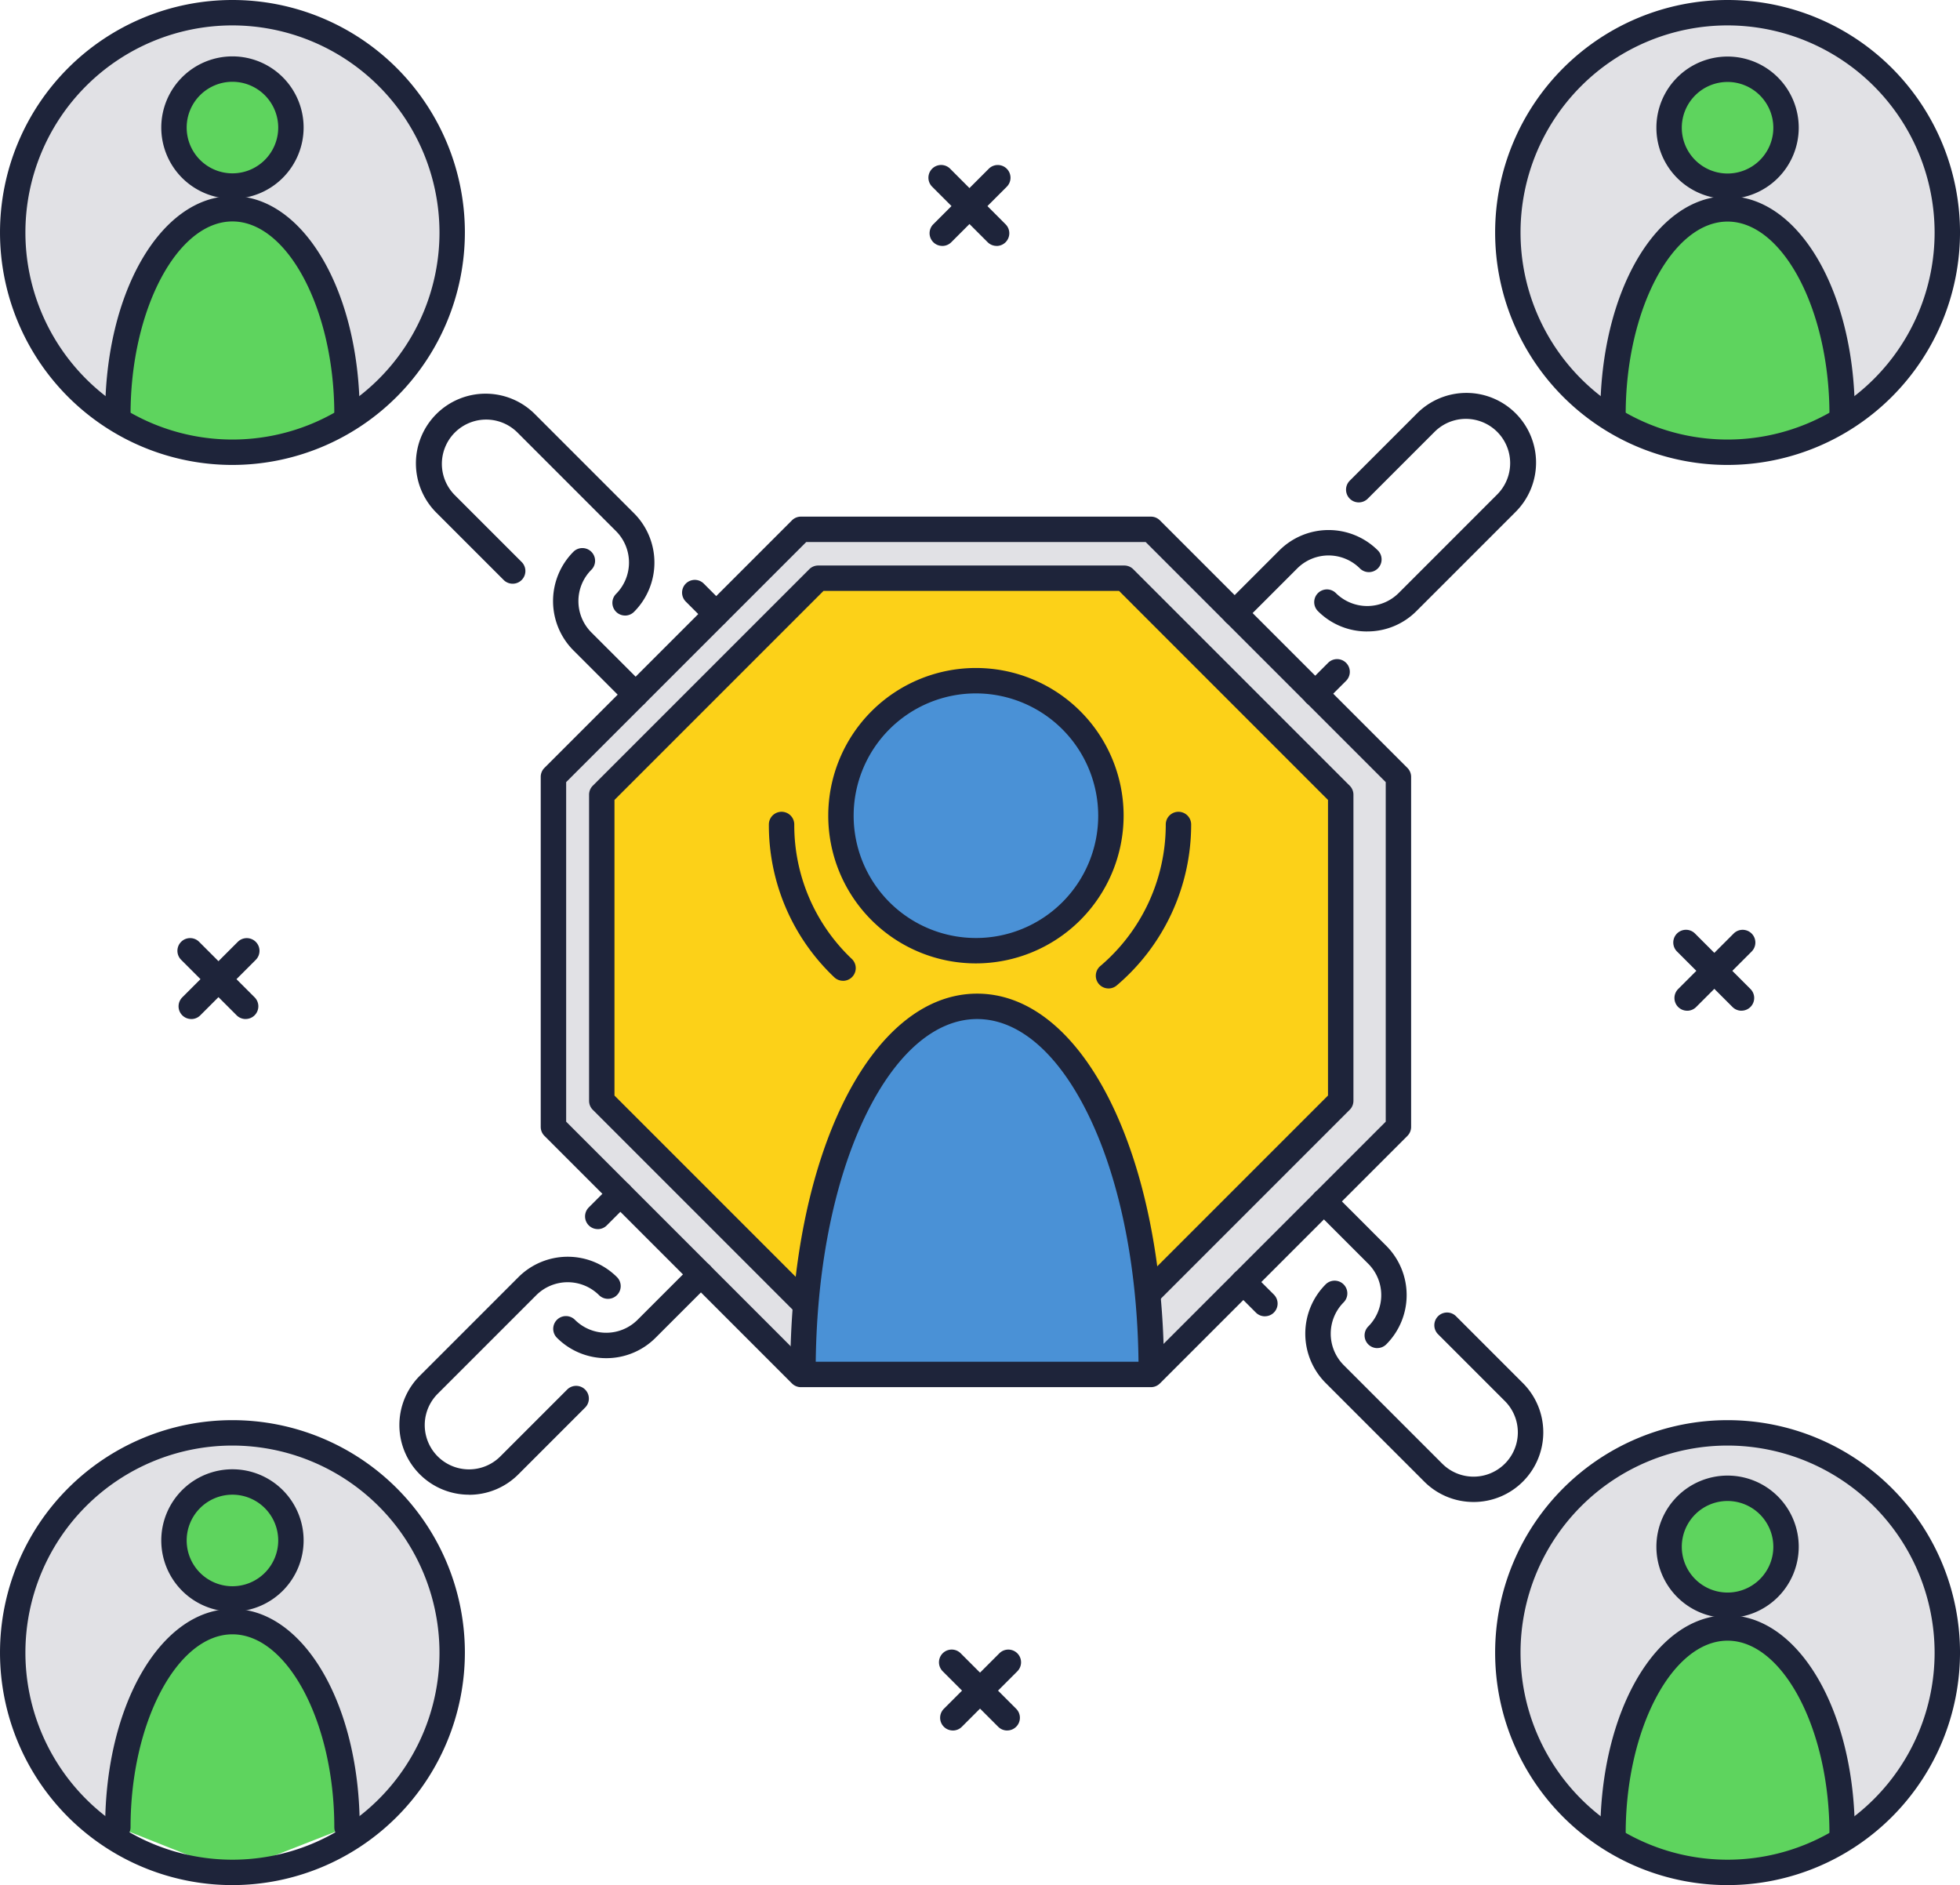
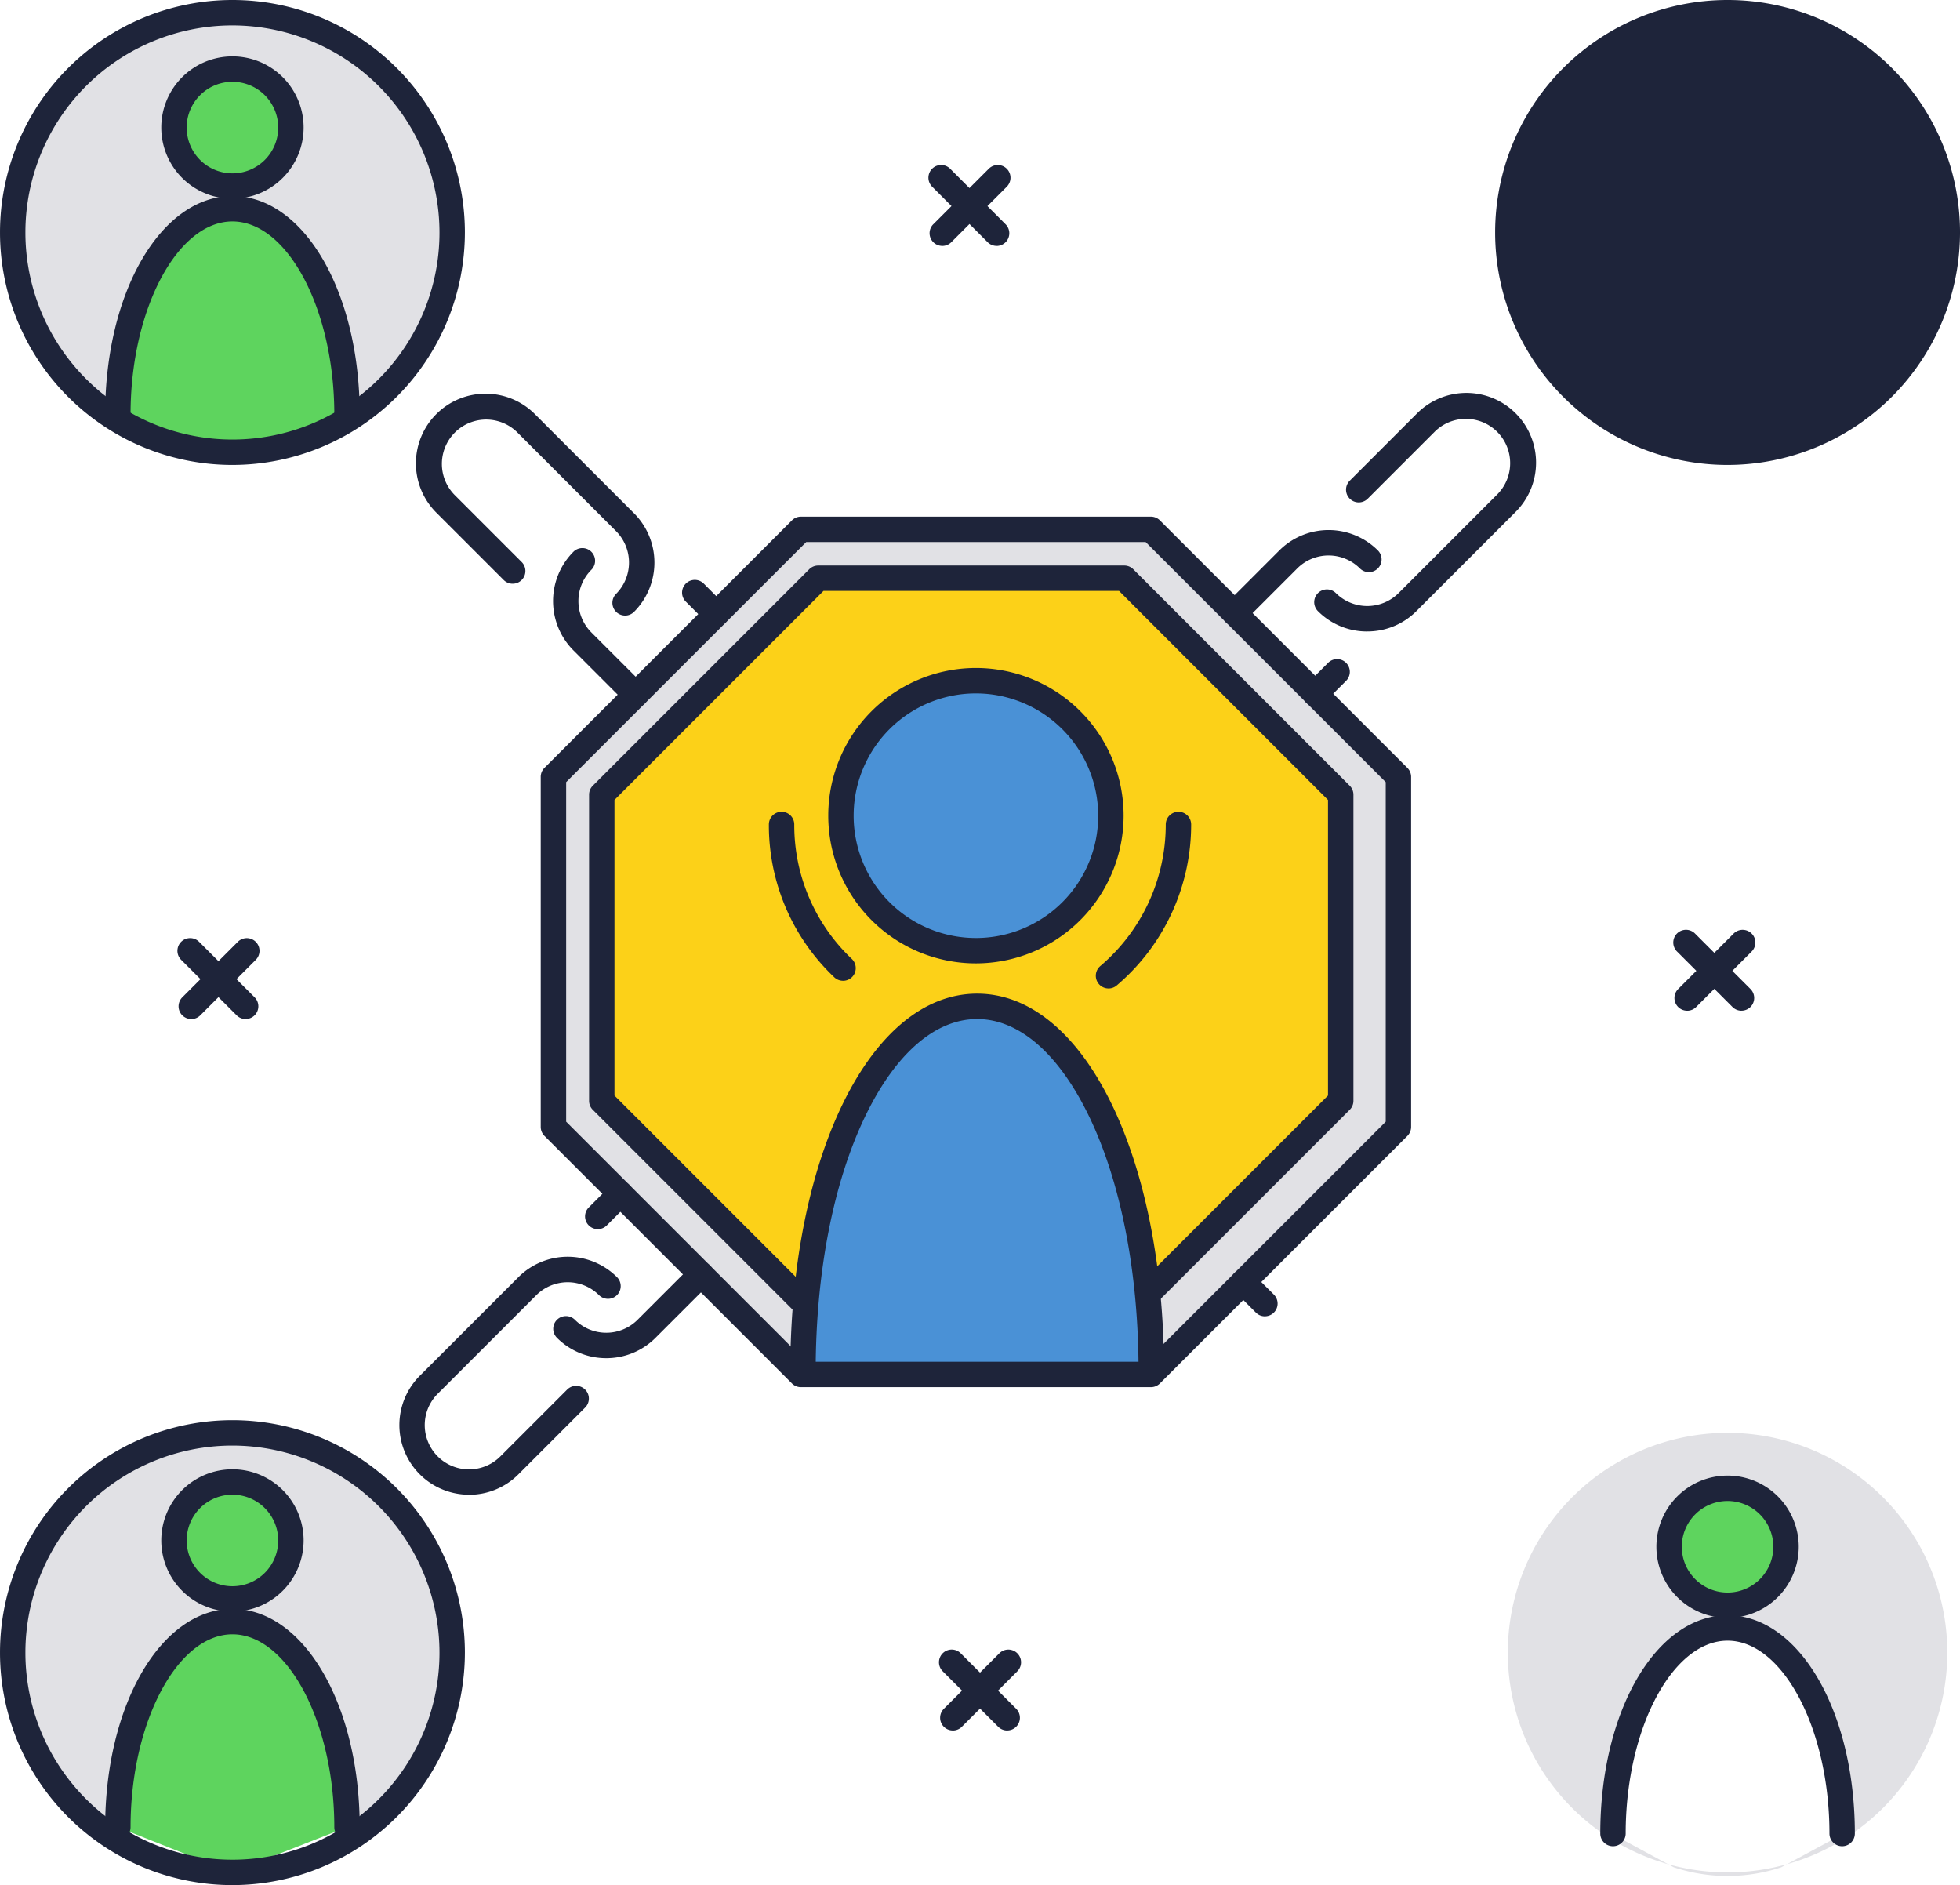
<svg xmlns="http://www.w3.org/2000/svg" width="207.041" height="199.1" viewBox="0 0 207.041 199.1">
  <g transform="translate(9758.534 18673.292)">
    <g transform="translate(534.349 -2174)">
      <path d="M3859.762,359.006a6.177,6.177,0,1,1-6.177-6.176,6.177,6.177,0,0,1,6.177,6.176" transform="translate(-14121.914 -16695.6)" fill="#5ed45e" />
      <path d="M3834.154,407.533c0-11.991,5.419-21.711,12.1-21.711s12.1,9.72,12.1,21.711l-12.179,4.774Z" transform="translate(-14114.586 -16713.84)" fill="#5ed45e" />
      <path d="M4000.172,127.8H3963.2l-26.145,26.144v36.973l26.145,26.144h36.973l26.144-26.144V153.941Z" transform="translate(-14171.478 -16571.182)" fill="#e1e1e5" />
      <path d="M4006.254,214.826l20.283-20.283V162.21l-22.863-22.863h-32.333l-22.863,22.863v32.334l21.333,21.332Z" transform="translate(-14177.793 -16577.568)" fill="#fcd118" />
      <path d="M4033.5,177.81a14.258,14.258,0,1,1-14.258-14.258A14.258,14.258,0,0,1,4033.5,177.81" transform="translate(-14209.035 -16590.951)" fill="#4a91d6" />
      <path d="M3996,279.033c0-22.124,8.237-38.558,18.4-38.558s18.4,16.434,18.4,38.558Z" transform="translate(-14204.068 -16633.48)" fill="#4a91d6" />
      <path d="M3832.522,5.761a23.212,23.212,0,1,0,23.211,23.212,23.211,23.211,0,0,0-23.211-23.212m0,5.952a6.176,6.176,0,1,1-6.177,6.177,6.177,6.177,0,0,1,6.177-6.177m-12.1,36.463c0-11.991,5.419-21.711,12.1-21.711s12.1,9.72,12.1,21.711l-6.428,2.129a18.052,18.052,0,0,1-11.349,0Z" transform="translate(-14100.851 -16503.711)" fill="#e1e1e5" />
      <path d="M4185.749,5.936a23.212,23.212,0,1,0,23.211,23.212,23.211,23.211,0,0,0-23.211-23.212m0,5.953a6.176,6.176,0,1,1-6.177,6.176,6.176,6.176,0,0,1,6.177-6.176m-12.1,36.462c0-11.991,5.419-21.711,12.1-21.711s12.1,9.72,12.1,21.711l-6.429,3.023a18.052,18.052,0,0,1-11.35,0Z" transform="translate(-14296.144 -16503.807)" fill="#e1e1e5" />
      <path d="M4185.749,341.23a23.212,23.212,0,1,0,23.211,23.212,23.211,23.211,0,0,0-23.211-23.212m0,5.953a6.176,6.176,0,1,1-6.177,6.177,6.176,6.176,0,0,1,6.177-6.177m-12.1,36.462c0-11.991,5.419-21.711,12.1-21.711s12.1,9.72,12.1,21.711l-6.429,3.47a18.053,18.053,0,0,1-11.35,0Z" transform="translate(-14296.144 -16689.186)" fill="#e1e1e5" />
      <path d="M3832.351,341.23a23.212,23.212,0,1,0,23.212,23.212,23.211,23.211,0,0,0-23.212-23.212m0,5.953a6.176,6.176,0,1,1-6.177,6.177,6.176,6.176,0,0,1,6.177-6.177m-12.1,36.462c0-11.991,5.419-21.711,12.1-21.711s12.1,9.72,12.1,21.711l-6.429,3.47a18.05,18.05,0,0,1-11.349,0Z" transform="translate(-14100.756 -16689.186)" fill="#e1e1e5" />
      <path d="M4212.99,361.044a6.177,6.177,0,1,1-6.177-6.176,6.177,6.177,0,0,1,6.177,6.176" transform="translate(-14317.208 -16696.727)" fill="#5ed45e" />
-       <path d="M4187.381,409.571c0-11.991,5.419-21.711,12.1-21.711s12.1,9.72,12.1,21.711l-12.18,4.774Z" transform="translate(-14309.879 -16714.967)" fill="#5ed45e" />
      <path d="M4212.99,25.25a6.177,6.177,0,1,1-6.177-6.176,6.177,6.177,0,0,1,6.177,6.176" transform="translate(-14317.208 -16511.07)" fill="#5ed45e" />
      <path d="M4187.381,73.778c0-11.991,5.419-21.711,12.1-21.711s12.1,9.72,12.1,21.711l-12.18,4.774Z" transform="translate(-14309.879 -16529.313)" fill="#5ed45e" />
      <path d="M3859.592,25.25a6.177,6.177,0,1,1-6.177-6.176,6.177,6.177,0,0,1,6.177,6.176" transform="translate(-14121.82 -16511.07)" fill="#5ed45e" />
      <path d="M3833.983,73.778c0-11.991,5.419-21.711,12.1-21.711s12.1,9.72,12.1,21.711l-12.18,4.774Z" transform="translate(-14114.491 -16529.313)" fill="#5ed45e" />
      <path d="M3998.514,216.741H3961.54a1.343,1.343,0,0,1-.948-.393L3934.448,190.2a1.34,1.34,0,0,1-.393-.948V152.283a1.341,1.341,0,0,1,.393-.949l26.144-26.144a1.341,1.341,0,0,1,.948-.393h36.973a1.342,1.342,0,0,1,.948.393l26.144,26.144a1.342,1.342,0,0,1,.393.949v36.973a1.341,1.341,0,0,1-.393.948l-26.144,26.144a1.342,1.342,0,0,1-.948.393m-36.417-2.683h35.862l25.358-25.358V152.838l-25.358-25.358H3962.1l-25.358,25.358V188.7Z" transform="translate(-14169.82 -16569.523)" fill="#1e243a" />
      <path d="M4017.584,191.751a15.6,15.6,0,1,1,15.6-15.6,15.617,15.617,0,0,1-15.6,15.6m0-28.516a12.917,12.917,0,1,0,12.916,12.917,12.932,12.932,0,0,0-12.916-12.917" transform="translate(-14207.376 -16589.291)" fill="#1e243a" />
      <path d="M4031.139,278.716a1.341,1.341,0,0,1-1.341-1.341c0-10.409-1.866-20-5.254-26.991-3.194-6.595-7.385-10.226-11.8-10.226s-8.608,3.631-11.8,10.226c-3.389,7-5.254,16.581-5.254,26.991a1.341,1.341,0,1,1-2.683,0c0-22.747,8.486-39.9,19.739-39.9s19.739,17.153,19.739,39.9a1.341,1.341,0,0,1-1.341,1.341" transform="translate(-14202.41 -16631.82)" fill="#1e243a" />
      <path d="M3908.018,324.76a7.356,7.356,0,0,1-5.2-12.56l10.42-10.421a7.368,7.368,0,0,1,10.408,0,1.341,1.341,0,1,1-1.9,1.9,4.7,4.7,0,0,0-6.615,0L3904.71,314.1a4.677,4.677,0,0,0,6.615,6.615l7.058-7.058a1.341,1.341,0,0,1,1.9,1.9l-7.058,7.059a7.337,7.337,0,0,1-5.2,2.152" transform="translate(-14151.356 -16666.184)" fill="#1e243a" />
      <path d="M3942.6,310.99a7.338,7.338,0,0,1-5.2-2.152,1.341,1.341,0,1,1,1.9-1.9,4.684,4.684,0,0,0,6.615,0l5.746-5.746a1.341,1.341,0,1,1,1.9,1.9l-5.746,5.746a7.338,7.338,0,0,1-5.2,2.152" transform="translate(-14171.451 -16666.834)" fill="#1e243a" />
      <path d="M3945.869,286.833a1.341,1.341,0,0,1-.948-2.29l2.384-2.384a1.341,1.341,0,1,1,1.9,1.9l-2.384,2.384a1.337,1.337,0,0,1-.948.393" transform="translate(-14175.609 -16656.309)" fill="#1e243a" />
-       <path d="M4123.064,300.4a1.342,1.342,0,0,1-.949-2.29,4.683,4.683,0,0,0,0-6.615l-5.637-5.638a1.341,1.341,0,0,1,1.9-1.9l5.637,5.638a7.369,7.369,0,0,1,0,10.408,1.337,1.337,0,0,1-.949.393" transform="translate(-14270.461 -16657.307)" fill="#1e243a" />
      <path d="M4100.665,307.564a1.336,1.336,0,0,1-.948-.393l-2.276-2.276a1.341,1.341,0,1,1,1.9-1.9l2.276,2.276a1.341,1.341,0,0,1-.948,2.29" transform="translate(-14259.936 -16667.83)" fill="#1e243a" />
-       <path d="M4132.448,328.658a7.338,7.338,0,0,1-5.2-2.152l-10.42-10.421a7.377,7.377,0,0,1,0-10.408,1.341,1.341,0,0,1,1.9,1.9,4.7,4.7,0,0,0,0,6.615l10.42,10.421a4.677,4.677,0,1,0,6.614-6.615l-7.058-7.058a1.341,1.341,0,1,1,1.9-1.9l7.058,7.058a7.356,7.356,0,0,1-5.2,12.561" transform="translate(-14269.681 -16669.313)" fill="#1e243a" />
      <path d="M3945.691,149.048a1.337,1.337,0,0,1-.949-.393l-5.626-5.626a7.379,7.379,0,0,1,0-10.408,1.342,1.342,0,0,1,1.9,1.9,4.682,4.682,0,0,0,0,6.615l5.625,5.626a1.341,1.341,0,0,1-.948,2.29" transform="translate(-14171.431 -16573.633)" fill="#1e243a" />
      <path d="M3971.055,144.694a1.336,1.336,0,0,1-.948-.393l-2.264-2.264a1.341,1.341,0,0,1,1.9-1.9L3972,142.4a1.341,1.341,0,0,1-.948,2.29" transform="translate(-14188.283 -16577.789)" fill="#1e243a" />
      <path d="M3926.743,119.256a1.341,1.341,0,0,1-.948-2.29,4.7,4.7,0,0,0,0-6.615l-10.42-10.421a4.677,4.677,0,0,0-6.615,6.615l7.058,7.058a1.341,1.341,0,0,1-1.9,1.9l-7.058-7.058a7.36,7.36,0,1,1,10.408-10.408l10.421,10.421a7.368,7.368,0,0,1,0,10.408,1.336,1.336,0,0,1-.948.393" transform="translate(-14153.596 -16553.537)" fill="#1e243a" />
      <path d="M4096.343,138.076a1.341,1.341,0,0,1-.949-2.29l5.669-5.669a7.368,7.368,0,0,1,10.408,0,1.341,1.341,0,1,1-1.9,1.9,4.683,4.683,0,0,0-6.615,0l-5.668,5.669a1.337,1.337,0,0,1-.949.393" transform="translate(-14258.805 -16571.275)" fill="#1e243a" />
      <path d="M4115.364,163.452a1.341,1.341,0,0,1-.948-2.29l2.313-2.313a1.341,1.341,0,0,1,1.9,1.9l-2.313,2.313a1.336,1.336,0,0,1-.949.393" transform="translate(-14269.32 -16588.133)" fill="#1e243a" />
      <path d="M4122.384,120.851a7.308,7.308,0,0,1-5.2-2.148,1.341,1.341,0,0,1,1.9-1.9,4.7,4.7,0,0,0,6.615,0l10.42-10.421a4.677,4.677,0,0,0-6.615-6.614l-7.058,7.058a1.341,1.341,0,1,1-1.9-1.9l7.058-7.058a7.36,7.36,0,1,1,10.408,10.408L4127.588,118.7a7.307,7.307,0,0,1-5.2,2.148" transform="translate(-14270.849 -16553.449)" fill="#1e243a" />
      <path d="M3830.862,51.867a24.553,24.553,0,1,1,24.553-24.553,24.581,24.581,0,0,1-24.553,24.553m0-46.423a21.87,21.87,0,1,0,21.87,21.87,21.9,21.9,0,0,0-21.87-21.87" transform="translate(-14099.191 -16502.053)" fill="#1e243a" />
-       <path d="M4184.09,387.336a24.553,24.553,0,1,1,24.553-24.553,24.581,24.581,0,0,1-24.553,24.553m0-46.423a21.87,21.87,0,1,0,21.87,21.87,21.9,21.9,0,0,0-21.87-21.87" transform="translate(-14294.484 -16687.527)" fill="#1e243a" />
-       <path d="M4184.09,51.867a24.553,24.553,0,1,1,24.553-24.553,24.581,24.581,0,0,1-24.553,24.553m0-46.423a21.87,21.87,0,1,0,21.87,21.87,21.9,21.9,0,0,0-21.87-21.87" transform="translate(-14294.484 -16502.053)" fill="#1e243a" />
+       <path d="M4184.09,51.867a24.553,24.553,0,1,1,24.553-24.553,24.581,24.581,0,0,1-24.553,24.553m0-46.423" transform="translate(-14294.484 -16502.053)" fill="#1e243a" />
      <path d="M3830.862,387.336a24.553,24.553,0,1,1,24.553-24.553,24.581,24.581,0,0,1-24.553,24.553m0-46.423a21.87,21.87,0,1,0,21.87,21.87,21.9,21.9,0,0,0-21.87-21.87" transform="translate(-14099.191 -16687.527)" fill="#1e243a" />
      <path d="M3855.428,232.91a1.337,1.337,0,0,1-.949-.393l-5.861-5.861a1.341,1.341,0,0,1,1.9-1.9l5.861,5.861a1.341,1.341,0,0,1-.949,2.29" transform="translate(-14122.366 -16624.574)" fill="#1e243a" />
      <path d="M3849.84,232.91a1.341,1.341,0,0,1-.949-2.29l5.862-5.861a1.341,1.341,0,1,1,1.9,1.9l-5.861,5.861a1.336,1.336,0,0,1-.948.393" transform="translate(-14122.518 -16624.574)" fill="#1e243a" />
      <path d="M4032.853,50.285a1.337,1.337,0,0,1-.948-.393l-5.861-5.861a1.341,1.341,0,0,1,1.9-1.9L4033.8,48a1.341,1.341,0,0,1-.948,2.29" transform="translate(-14220.461 -16523.604)" fill="#1e243a" />
      <path d="M4027.265,50.285a1.341,1.341,0,0,1-.948-2.29l5.861-5.861a1.341,1.341,0,0,1,1.9,1.9l-5.861,5.861a1.336,1.336,0,0,1-.948.393" transform="translate(-14220.612 -16523.604)" fill="#1e243a" />
      <path d="M4208.828,230.946a1.336,1.336,0,0,1-.948-.393l-5.861-5.861a1.341,1.341,0,0,1,1.9-1.9l5.86,5.861a1.341,1.341,0,0,1-.948,2.29" transform="translate(-14317.755 -16623.488)" fill="#1e243a" />
      <path d="M4203.239,230.946a1.341,1.341,0,0,1-.948-2.29l5.861-5.861a1.341,1.341,0,0,1,1.9,1.9l-5.861,5.861a1.336,1.336,0,0,1-.949.393" transform="translate(-14317.904 -16623.488)" fill="#1e243a" />
      <path d="M4035.349,400.972a1.336,1.336,0,0,1-.948-.393l-5.861-5.861a1.341,1.341,0,1,1,1.9-1.9l5.861,5.861a1.341,1.341,0,0,1-.948,2.29" transform="translate(-14221.842 -16717.492)" fill="#1e243a" />
      <path d="M4029.76,400.971a1.341,1.341,0,0,1-.948-2.29l5.861-5.861a1.341,1.341,0,0,1,1.9,1.9l-5.861,5.861a1.338,1.338,0,0,1-.949.393" transform="translate(-14221.992 -16717.492)" fill="#1e243a" />
      <path d="M3968.152,215.559a1.335,1.335,0,0,1-.948-.393l-21.333-21.332a1.34,1.34,0,0,1-.393-.948V160.551a1.34,1.34,0,0,1,.393-.948l22.863-22.863a1.34,1.34,0,0,1,.948-.393h32.333a1.34,1.34,0,0,1,.948.393l22.863,22.863a1.34,1.34,0,0,1,.393.948v32.334a1.34,1.34,0,0,1-.393.948l-20.283,20.283a1.341,1.341,0,1,1-1.9-1.9l19.89-19.89V161.107L4001.46,139.03h-31.222l-22.077,22.077v31.222l20.939,20.94a1.341,1.341,0,0,1-.948,2.29" transform="translate(-14176.135 -16575.91)" fill="#1e243a" />
      <path d="M3851.927,364.866a7.518,7.518,0,1,1,7.518-7.518,7.527,7.527,0,0,1-7.518,7.518m0-12.353a4.835,4.835,0,1,0,4.835,4.835,4.84,4.84,0,0,0-4.835-4.835" transform="translate(-14120.256 -16693.939)" fill="#1e243a" />
      <path d="M3856.7,407.216a1.341,1.341,0,0,1-1.341-1.341c0-11.042-4.928-20.37-10.762-20.37s-10.761,9.328-10.761,20.37a1.341,1.341,0,0,1-2.683,0c0-12.927,5.906-23.053,13.444-23.053s13.445,10.126,13.445,23.053a1.341,1.341,0,0,1-1.342,1.341" transform="translate(-14112.928 -16712.182)" fill="#1e243a" />
      <path d="M4205.155,366.361a7.518,7.518,0,1,1,7.518-7.518,7.526,7.526,0,0,1-7.518,7.518m0-12.353a4.835,4.835,0,1,0,4.835,4.835,4.841,4.841,0,0,0-4.835-4.835" transform="translate(-14315.55 -16694.768)" fill="#1e243a" />
      <path d="M4209.929,408.712a1.341,1.341,0,0,1-1.341-1.341c0-11.042-4.928-20.37-10.762-20.37s-10.762,9.328-10.762,20.37a1.341,1.341,0,1,1-2.683,0c0-12.927,5.905-23.052,13.445-23.052s13.445,10.126,13.445,23.052a1.341,1.341,0,0,1-1.341,1.341" transform="translate(-14308.221 -16713.008)" fill="#1e243a" />
      <path d="M4205.155,31.153a7.518,7.518,0,1,1,7.518-7.518,7.526,7.526,0,0,1-7.518,7.518m0-12.353a4.835,4.835,0,1,0,4.835,4.835,4.841,4.841,0,0,0-4.835-4.835" transform="translate(-14315.55 -16509.436)" fill="#1e243a" />
      <path d="M4209.929,73.5a1.341,1.341,0,0,1-1.341-1.341c0-11.042-4.928-20.37-10.762-20.37s-10.762,9.328-10.762,20.37a1.341,1.341,0,1,1-2.683,0c0-12.927,5.905-23.052,13.445-23.052s13.445,10.126,13.445,23.052a1.341,1.341,0,0,1-1.341,1.341" transform="translate(-14308.221 -16527.678)" fill="#1e243a" />
      <path d="M3851.927,31.111a7.518,7.518,0,1,1,7.518-7.518,7.527,7.527,0,0,1-7.518,7.518m0-12.353a4.835,4.835,0,1,0,4.835,4.835,4.84,4.84,0,0,0-4.835-4.835" transform="translate(-14120.256 -16509.412)" fill="#1e243a" />
      <path d="M3856.7,73.461a1.341,1.341,0,0,1-1.341-1.341c0-11.042-4.928-20.37-10.762-20.37s-10.761,9.328-10.761,20.37a1.341,1.341,0,0,1-2.683,0c0-12.927,5.906-23.052,13.444-23.052s13.445,10.126,13.445,23.052a1.341,1.341,0,0,1-1.342,1.341" transform="translate(-14112.928 -16527.654)" fill="#1e243a" />
      <path d="M4066.535,213.178a1.342,1.342,0,0,1-.87-2.363,19.6,19.6,0,0,0,6.918-14.954,1.341,1.341,0,0,1,2.683,0,22.281,22.281,0,0,1-7.863,17,1.338,1.338,0,0,1-.868.319" transform="translate(-14242.323 -16608.072)" fill="#1e243a" />
      <path d="M3995.788,212.369a1.336,1.336,0,0,1-.926-.371,22.11,22.11,0,0,1-6.908-16.138,1.341,1.341,0,1,1,2.683,0,19.451,19.451,0,0,0,6.078,14.2,1.341,1.341,0,0,1-.926,2.312" transform="translate(-14199.619 -16608.072)" fill="#1e243a" />
    </g>
  </g>
</svg>